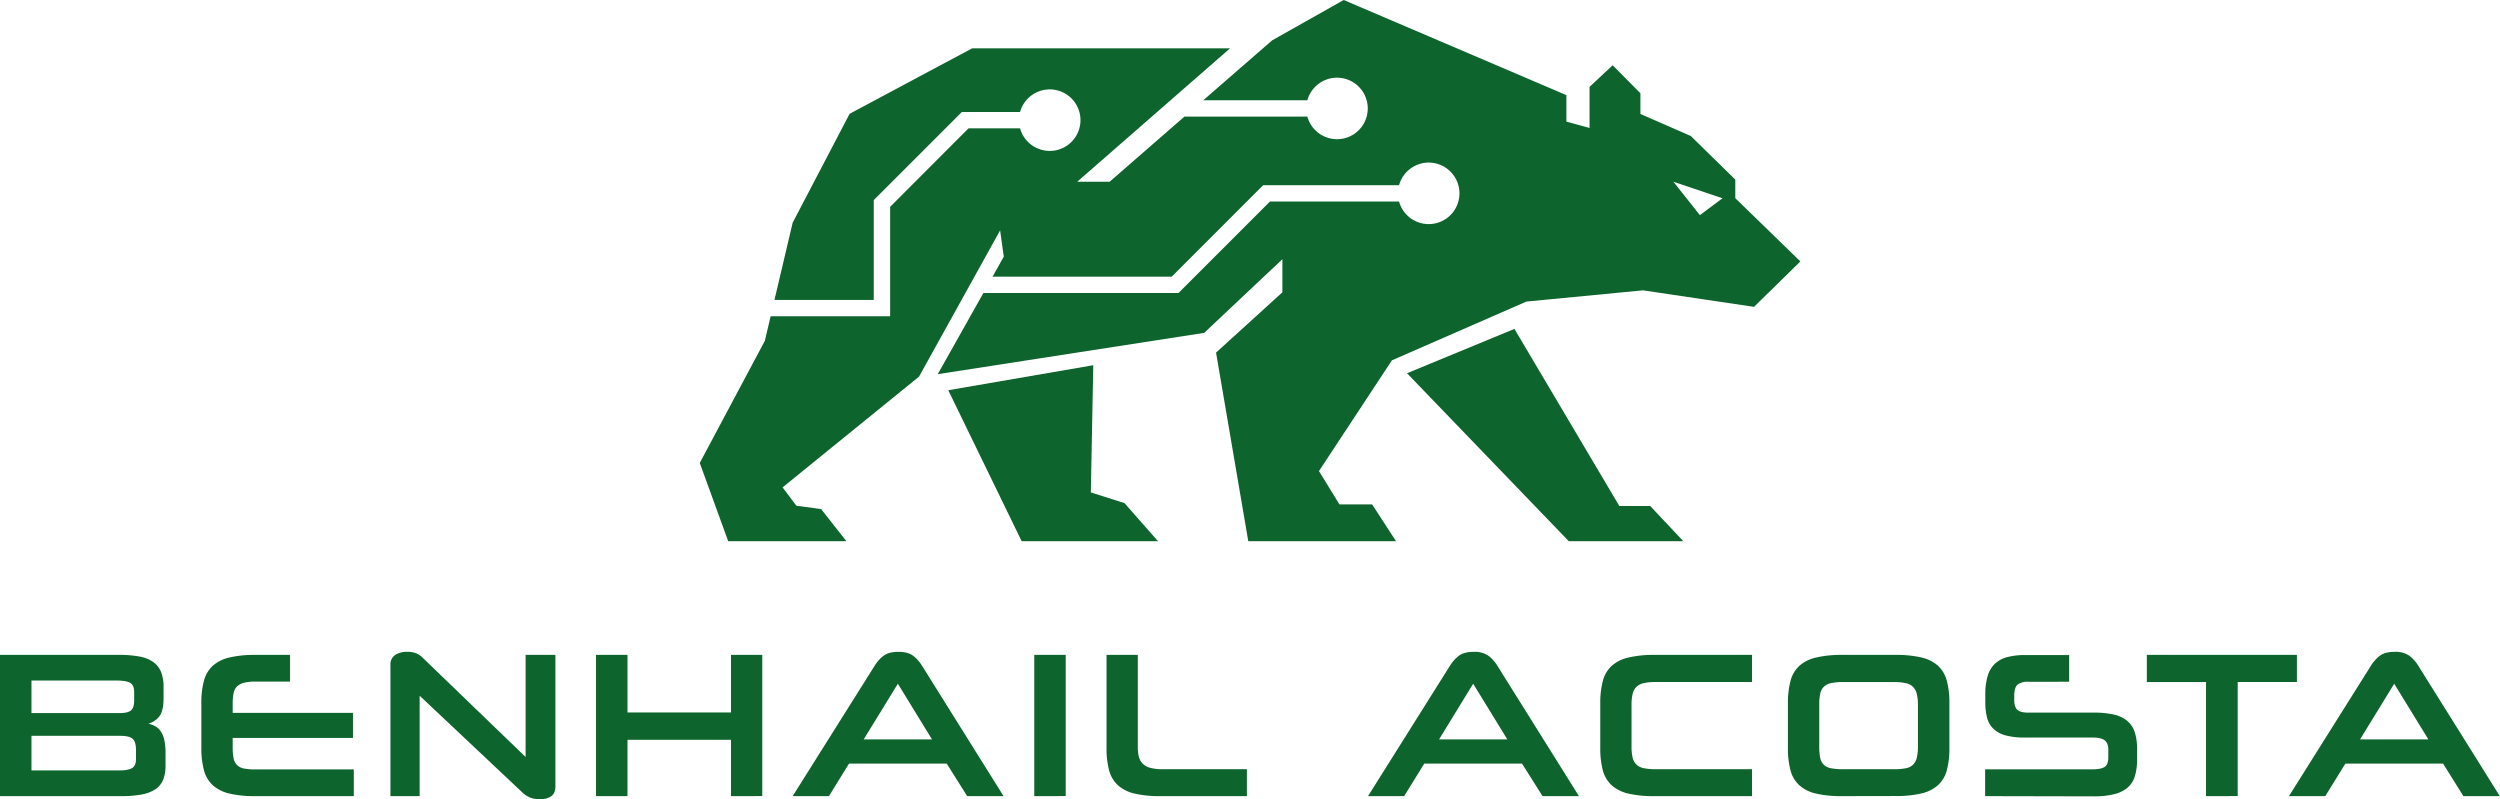
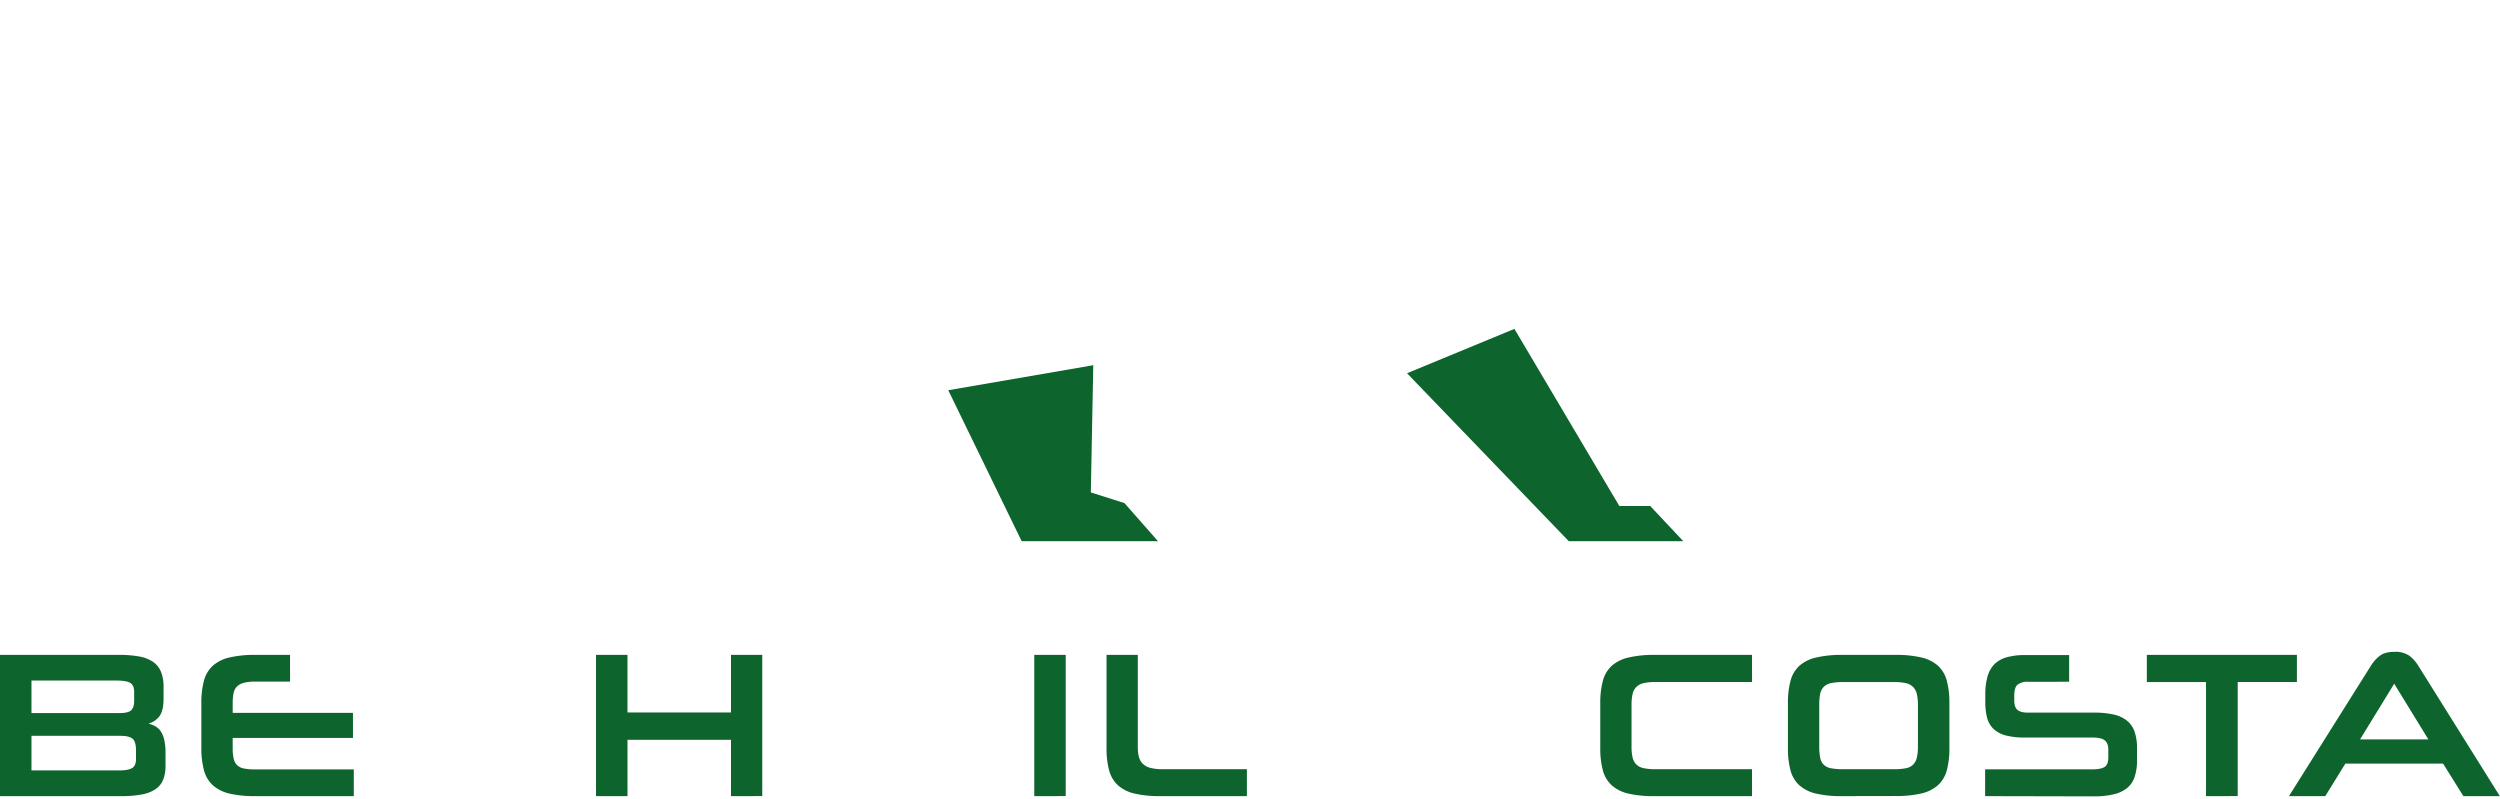
<svg xmlns="http://www.w3.org/2000/svg" id="Layer_1" data-name="Layer 1" viewBox="0 0 1179.58 377.1">
  <defs>
    <style>.cls-1{fill:#0d642d;}</style>
  </defs>
  <path class="cls-1" d="M0,309H56.17a51.48,51.48,0,0,1,9.67.78,16.28,16.28,0,0,1,6.49,2.59A10.74,10.74,0,0,1,76,317.08a18.86,18.86,0,0,1,1.17,7.08v5.47c0,3.91-.69,6.71-2,8.4a9.94,9.94,0,0,1-5.18,3.42,12.45,12.45,0,0,1,3.27,1.22,7.57,7.57,0,0,1,2.59,2.4,11.85,11.85,0,0,1,1.66,4.05,27.66,27.66,0,0,1,.59,6.2v5.86a17.75,17.75,0,0,1-1.13,6.74,9.8,9.8,0,0,1-3.61,4.45,17.25,17.25,0,0,1-6.5,2.49,51.4,51.4,0,0,1-9.67.78H0Zm14.85,12.11v15.34H56.46q3.9,0,5.37-1.27t1.47-4.59v-4.2c0-2-.61-3.4-1.81-4.15s-3.37-1.13-6.5-1.13Zm0,26.08v16.32H56.36q4.2,0,6-1.13c1.2-.74,1.81-2.16,1.81-4.25v-4.1c0-2.73-.54-4.56-1.62-5.47s-3-1.37-5.71-1.37Z" />
  <path class="cls-1" d="M120.44,375.64a51.51,51.51,0,0,1-12.21-1.22,17.79,17.79,0,0,1-7.82-3.91,14.72,14.72,0,0,1-4.15-7A40.29,40.29,0,0,1,95,352.78v-20.9a40.42,40.42,0,0,1,1.22-10.65,14.74,14.74,0,0,1,4.15-7.08,17.79,17.79,0,0,1,7.82-3.91A51.51,51.51,0,0,1,120.44,309h16.41v12.6H120.44a21.31,21.31,0,0,0-5.28.54,7.39,7.39,0,0,0-3.27,1.71,6,6,0,0,0-1.66,3.12,23,23,0,0,0-.44,4.89v4.49h56.75v11.82H109.79v4.69a23.47,23.47,0,0,0,.44,5,6.2,6.2,0,0,0,1.61,3.13,6.31,6.31,0,0,0,3.28,1.61,26.79,26.79,0,0,0,5.32.44h46.49v12.6Z" />
-   <path class="cls-1" d="M254.65,377.1a12.57,12.57,0,0,1-4.35-.73,11.06,11.06,0,0,1-3.76-2.39L198,328.26v47.38H184.22V313.71a5.27,5.27,0,0,1,2.2-4.64,9.89,9.89,0,0,1,5.72-1.51,11.05,11.05,0,0,1,4.2.68,8.35,8.35,0,0,1,2.73,1.76L248,357.18V309h14.06V371c0,2.22-.68,3.79-2.05,4.74A9.29,9.29,0,0,1,254.65,377.1Z" />
  <path class="cls-1" d="M344.91,375.64V349.07H296.07v26.57H281.22V309h14.85v27.16h48.84V309h14.75v66.62Z" />
-   <path class="cls-1" d="M446.69,360.3H400.58l-9.47,15.34H374L412.7,314.1a17.16,17.16,0,0,1,4.2-4.69c1.62-1.23,4-1.85,7-1.85s5.31.62,6.93,1.85a17.16,17.16,0,0,1,4.2,4.69l38.49,61.54H456.36Zm-39.17-11.43h32.23L423.64,322.6Z" />
  <path class="cls-1" d="M488,375.64V309h14.84v66.62Z" />
  <path class="cls-1" d="M547.49,375.64a51.63,51.63,0,0,1-12.21-1.22,17.75,17.75,0,0,1-7.81-3.91,14.64,14.64,0,0,1-4.15-7,39.88,39.88,0,0,1-1.22-10.7V309h14.75V352.2a19.25,19.25,0,0,0,.53,4.93,7.1,7.1,0,0,0,1.91,3.32,8,8,0,0,0,3.66,1.9,23.56,23.56,0,0,0,5.81.59h39.56v12.7Z" />
-   <path class="cls-1" d="M718.14,360.3H672l-9.47,15.34H645.47l38.68-61.54a17.16,17.16,0,0,1,4.2-4.69c1.62-1.23,4-1.85,7-1.85a11.35,11.35,0,0,1,6.94,1.85,17.49,17.49,0,0,1,4.2,4.69L745,375.64H727.81ZM679,348.87H711.2L695.09,322.6Z" />
  <path class="cls-1" d="M780.46,375.64a51.63,51.63,0,0,1-12.21-1.22,17.7,17.7,0,0,1-7.81-3.91,14.66,14.66,0,0,1-4.16-7,40.29,40.29,0,0,1-1.22-10.7v-20.9a40.42,40.42,0,0,1,1.22-10.65,14.68,14.68,0,0,1,4.16-7.08,17.7,17.7,0,0,1,7.81-3.91A51.63,51.63,0,0,1,780.46,309h46.2v12.8H781.14a24.68,24.68,0,0,0-5.61.53,7.27,7.27,0,0,0-3.47,1.81,6.85,6.85,0,0,0-1.76,3.37,22.75,22.75,0,0,0-.49,5.13V352.2a22.53,22.53,0,0,0,.49,5.17,6.77,6.77,0,0,0,1.76,3.32,6.87,6.87,0,0,0,3.52,1.76,26.91,26.91,0,0,0,5.66.49h45.42v12.7Z" />
  <path class="cls-1" d="M869,375.64a51.51,51.51,0,0,1-12.21-1.22,17.79,17.79,0,0,1-7.82-3.91,14.64,14.64,0,0,1-4.15-7,40.29,40.29,0,0,1-1.22-10.7v-20.9a40.42,40.42,0,0,1,1.22-10.65,14.66,14.66,0,0,1,4.15-7.08,17.79,17.79,0,0,1,7.82-3.91A51.51,51.51,0,0,1,869,309h25.3a52,52,0,0,1,12.3,1.22,17.79,17.79,0,0,1,7.82,3.91,14.74,14.74,0,0,1,4.15,7.08,40.42,40.42,0,0,1,1.22,10.65v20.9a40.29,40.29,0,0,1-1.22,10.7,14.72,14.72,0,0,1-4.15,7,17.79,17.79,0,0,1-7.82,3.91,52,52,0,0,1-12.3,1.22Zm35.94-43.08a21.23,21.23,0,0,0-.53-5.17,7.26,7.26,0,0,0-1.81-3.33,6.89,6.89,0,0,0-3.47-1.75,25.13,25.13,0,0,0-5.42-.49h-24a26.84,26.84,0,0,0-5.71.49,6.85,6.85,0,0,0-3.47,1.75,6.48,6.48,0,0,0-1.71,3.33,25.45,25.45,0,0,0-.44,5.17V352.2a26.86,26.86,0,0,0,.44,5.32,6.18,6.18,0,0,0,1.71,3.32,6.69,6.69,0,0,0,3.47,1.66,30.33,30.33,0,0,0,5.71.44h24a28.41,28.41,0,0,0,5.42-.44,6.73,6.73,0,0,0,3.47-1.66,6.88,6.88,0,0,0,1.81-3.32,22.4,22.4,0,0,0,.53-5.32Z" />
  <path class="cls-1" d="M936.65,375.64V363h50.6c2.67,0,4.59-.38,5.76-1.12s1.76-2.27,1.76-4.55v-3.61c0-2.08-.59-3.57-1.76-4.45S990,348,987.34,348H955.6a35,35,0,0,1-9.23-1,13.11,13.11,0,0,1-5.81-3.13,11,11,0,0,1-3-5.27,29.49,29.49,0,0,1-.83-7.47v-3.32a30.68,30.68,0,0,1,1.07-8.7,13.24,13.24,0,0,1,3.32-5.81,13.47,13.47,0,0,1,5.86-3.22,31.51,31.51,0,0,1,8.6-1h20.71v12.6H957a7.91,7.91,0,0,0-5,1.32c-1.07.88-1.61,2.66-1.61,5.32v2.15c0,2.09.49,3.57,1.47,4.45s2.67,1.32,5.08,1.32H988a41.43,41.43,0,0,1,9.42.92,15.15,15.15,0,0,1,6.3,3,11.5,11.5,0,0,1,3.52,5.28,24.41,24.41,0,0,1,1.08,7.72v5.27a25.57,25.57,0,0,1-1.08,8,11.42,11.42,0,0,1-3.52,5.32,15.44,15.44,0,0,1-6.3,3,39,39,0,0,1-9.42,1Z" />
  <path class="cls-1" d="M1040.87,375.64V321.82h-27.93V309h70.81v12.8h-27.93v53.82Z" />
  <path class="cls-1" d="M1152.72,360.3h-46.11l-9.47,15.34H1080l38.68-61.54a17.49,17.49,0,0,1,4.2-4.69q2.44-1.85,7-1.85a11.32,11.32,0,0,1,6.93,1.85,17.16,17.16,0,0,1,4.2,4.69l38.49,61.54h-17.19Zm-39.17-11.43h32.23l-16.12-26.27Z" />
  <polygon class="cls-1" points="482.06 255.36 546.38 255.36 530.57 237.39 514.69 232.34 515.84 172.32 447.42 184.12 482.06 255.36" />
  <polygon class="cls-1" points="740.21 255.36 794.23 255.36 778.64 238.76 764.06 238.76 714.55 155.18 663.88 176.11 740.21 255.36" />
-   <path class="cls-1" d="M818.77,93.51V84.74l-21-20.57L774,53.77V44l-13.1-13.21L750,41V60.38l-10.93-3V44.89L634,0,600.22,19.05,567.73,47.32h49.12a14.51,14.51,0,1,1,0,7.7h-58L523.57,85.75h-15.3l72.1-62.94H458.68L400.87,53.7,374,105.09l-8.59,36.43h46.85V94.4l41.56-41.55H481.3a14.51,14.51,0,1,1,0,7.69H457L420,97.59v51.62H363.61l-2.73,11.6-30.71,57.63,13.42,36.92h55.76l-11.91-15.15-11.69-1.59-6.5-8.66,64.38-52.26,38.26-69,1.73,12.41-5.3,9.43h84.54L596,87.38h64.12a14.51,14.51,0,1,1,0,7.7H599.22l-43.17,43.16H464l-21.54,38.3,125.7-19.48,36.91-34.76v15.62l-31.3,28.45,15.21,89h69.72L647.42,238H632l-9.67-15.73,34.42-52.26,63.45-27.72,55-5.3,52.4,7.79,21.87-21.43Zm-16.71,8L789.58,85.75l23.16,7.79Z" />
</svg>